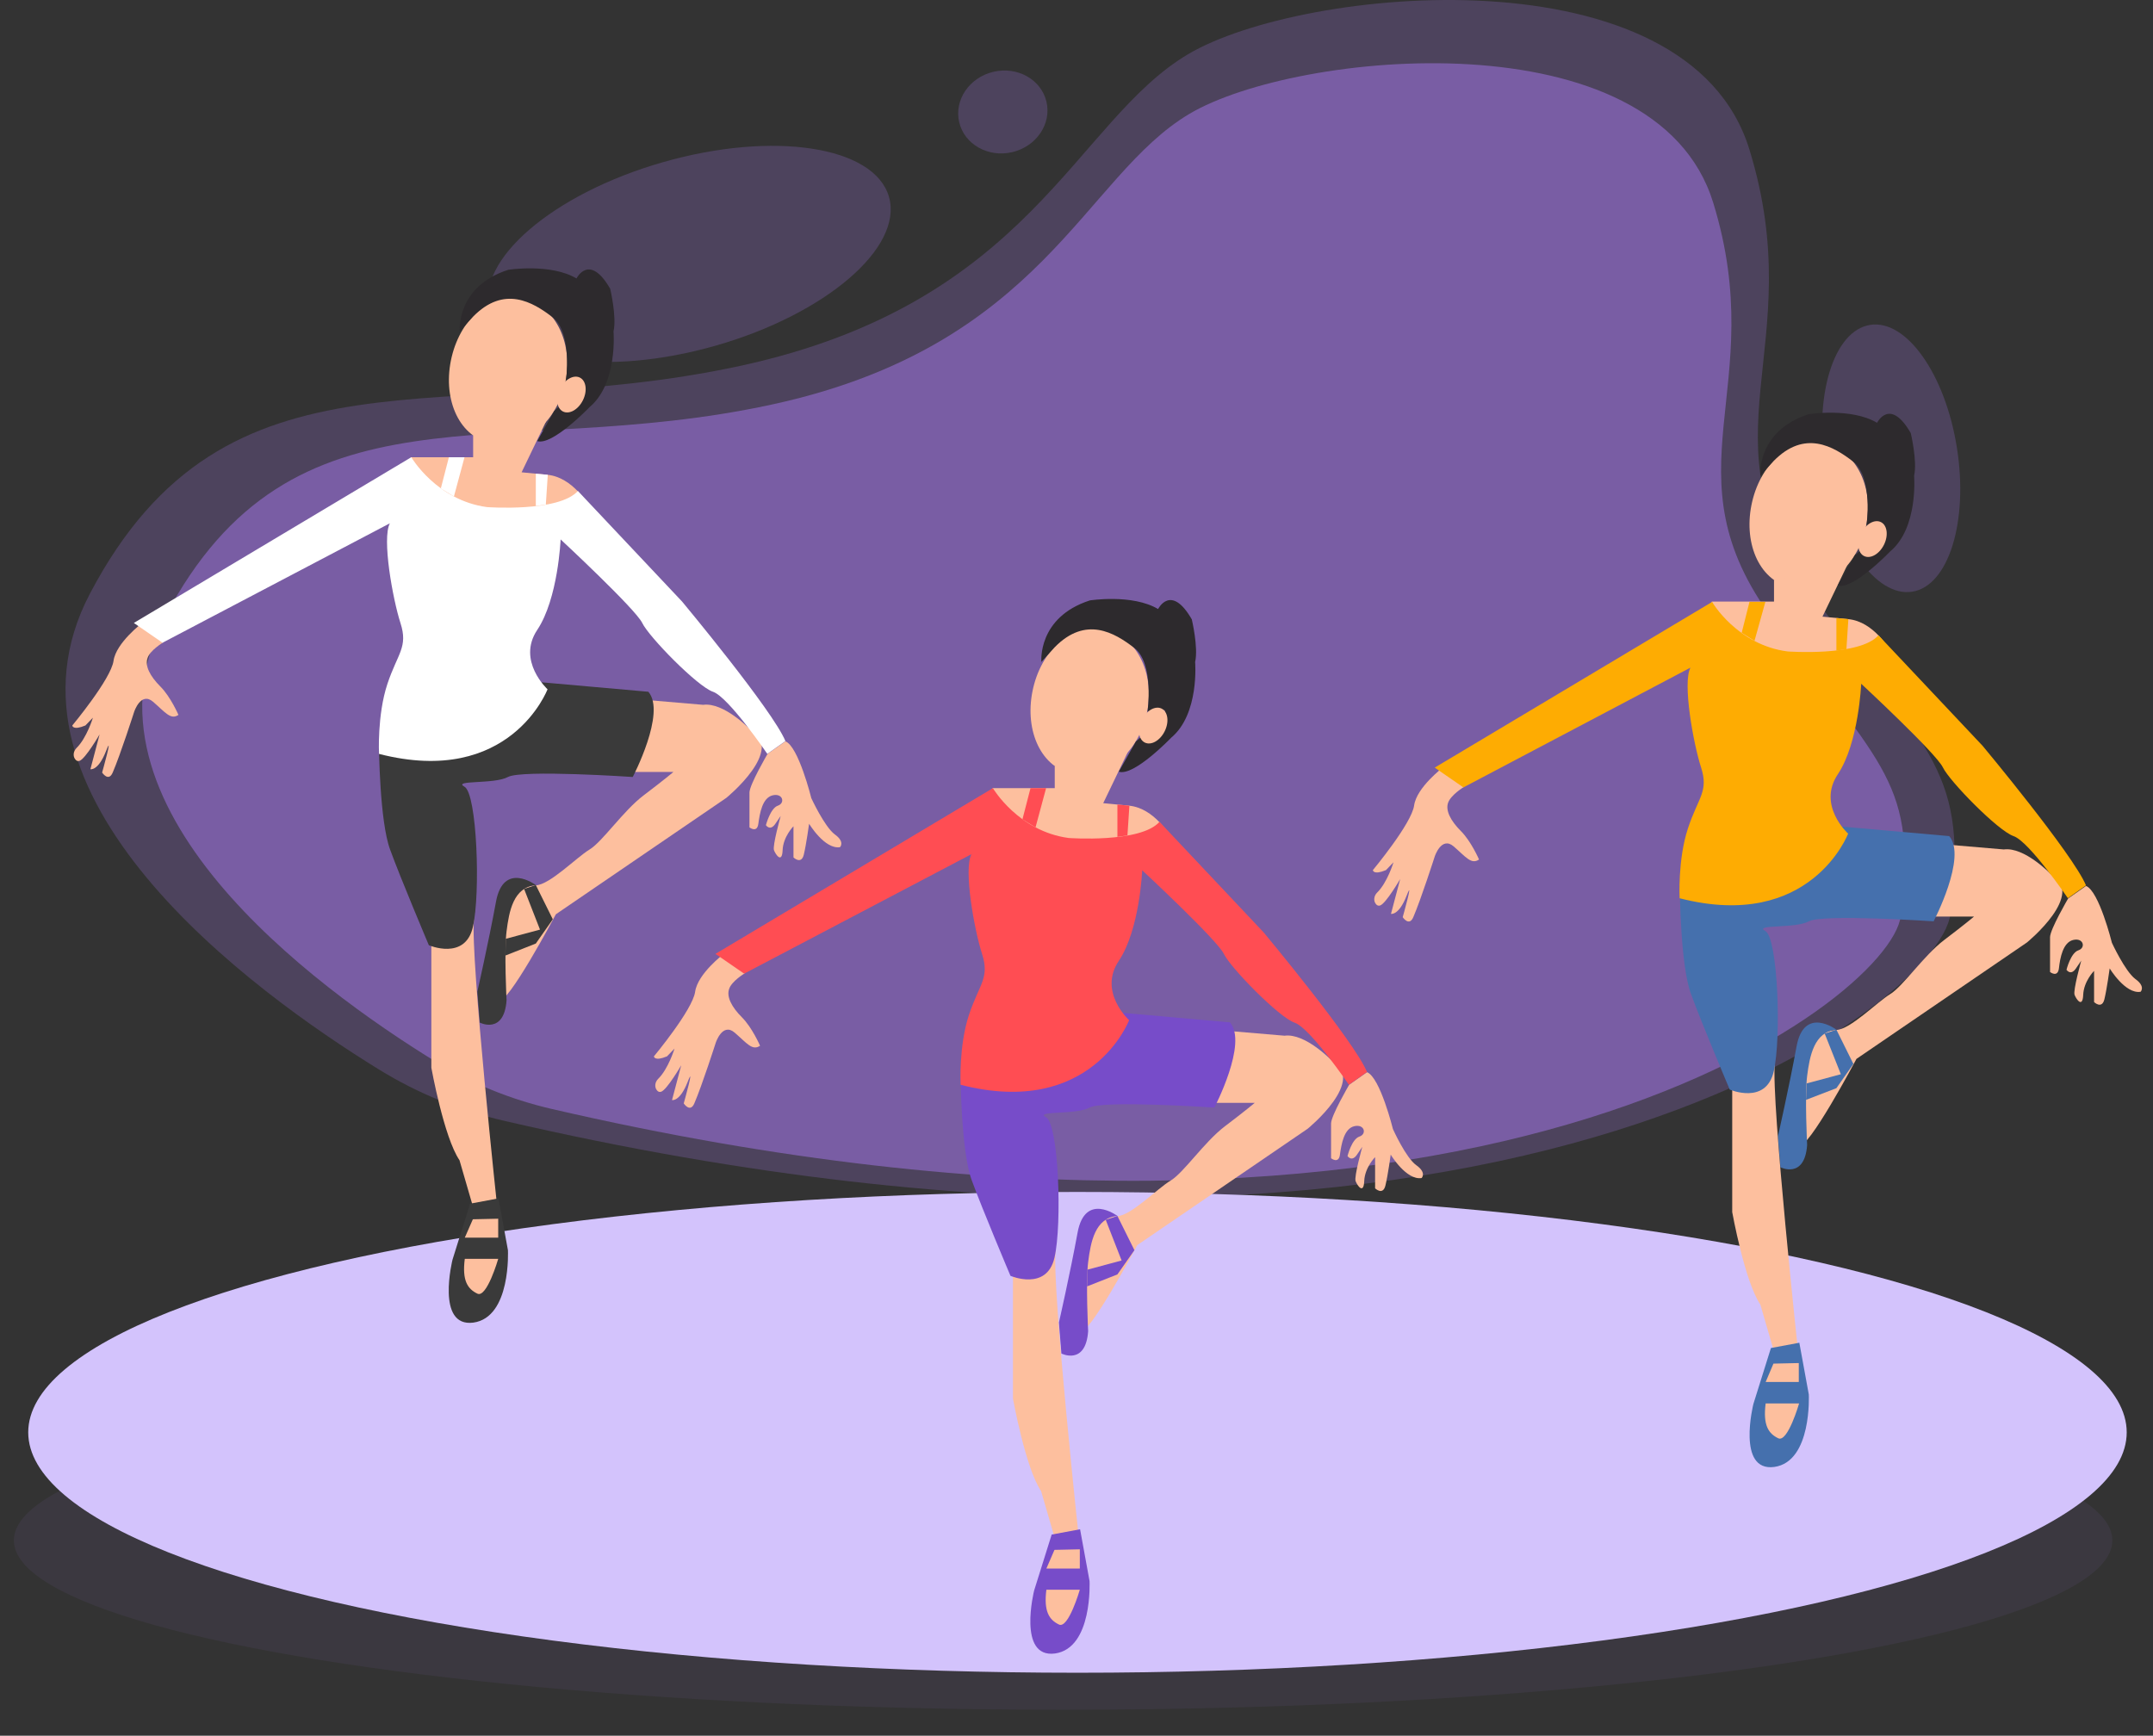
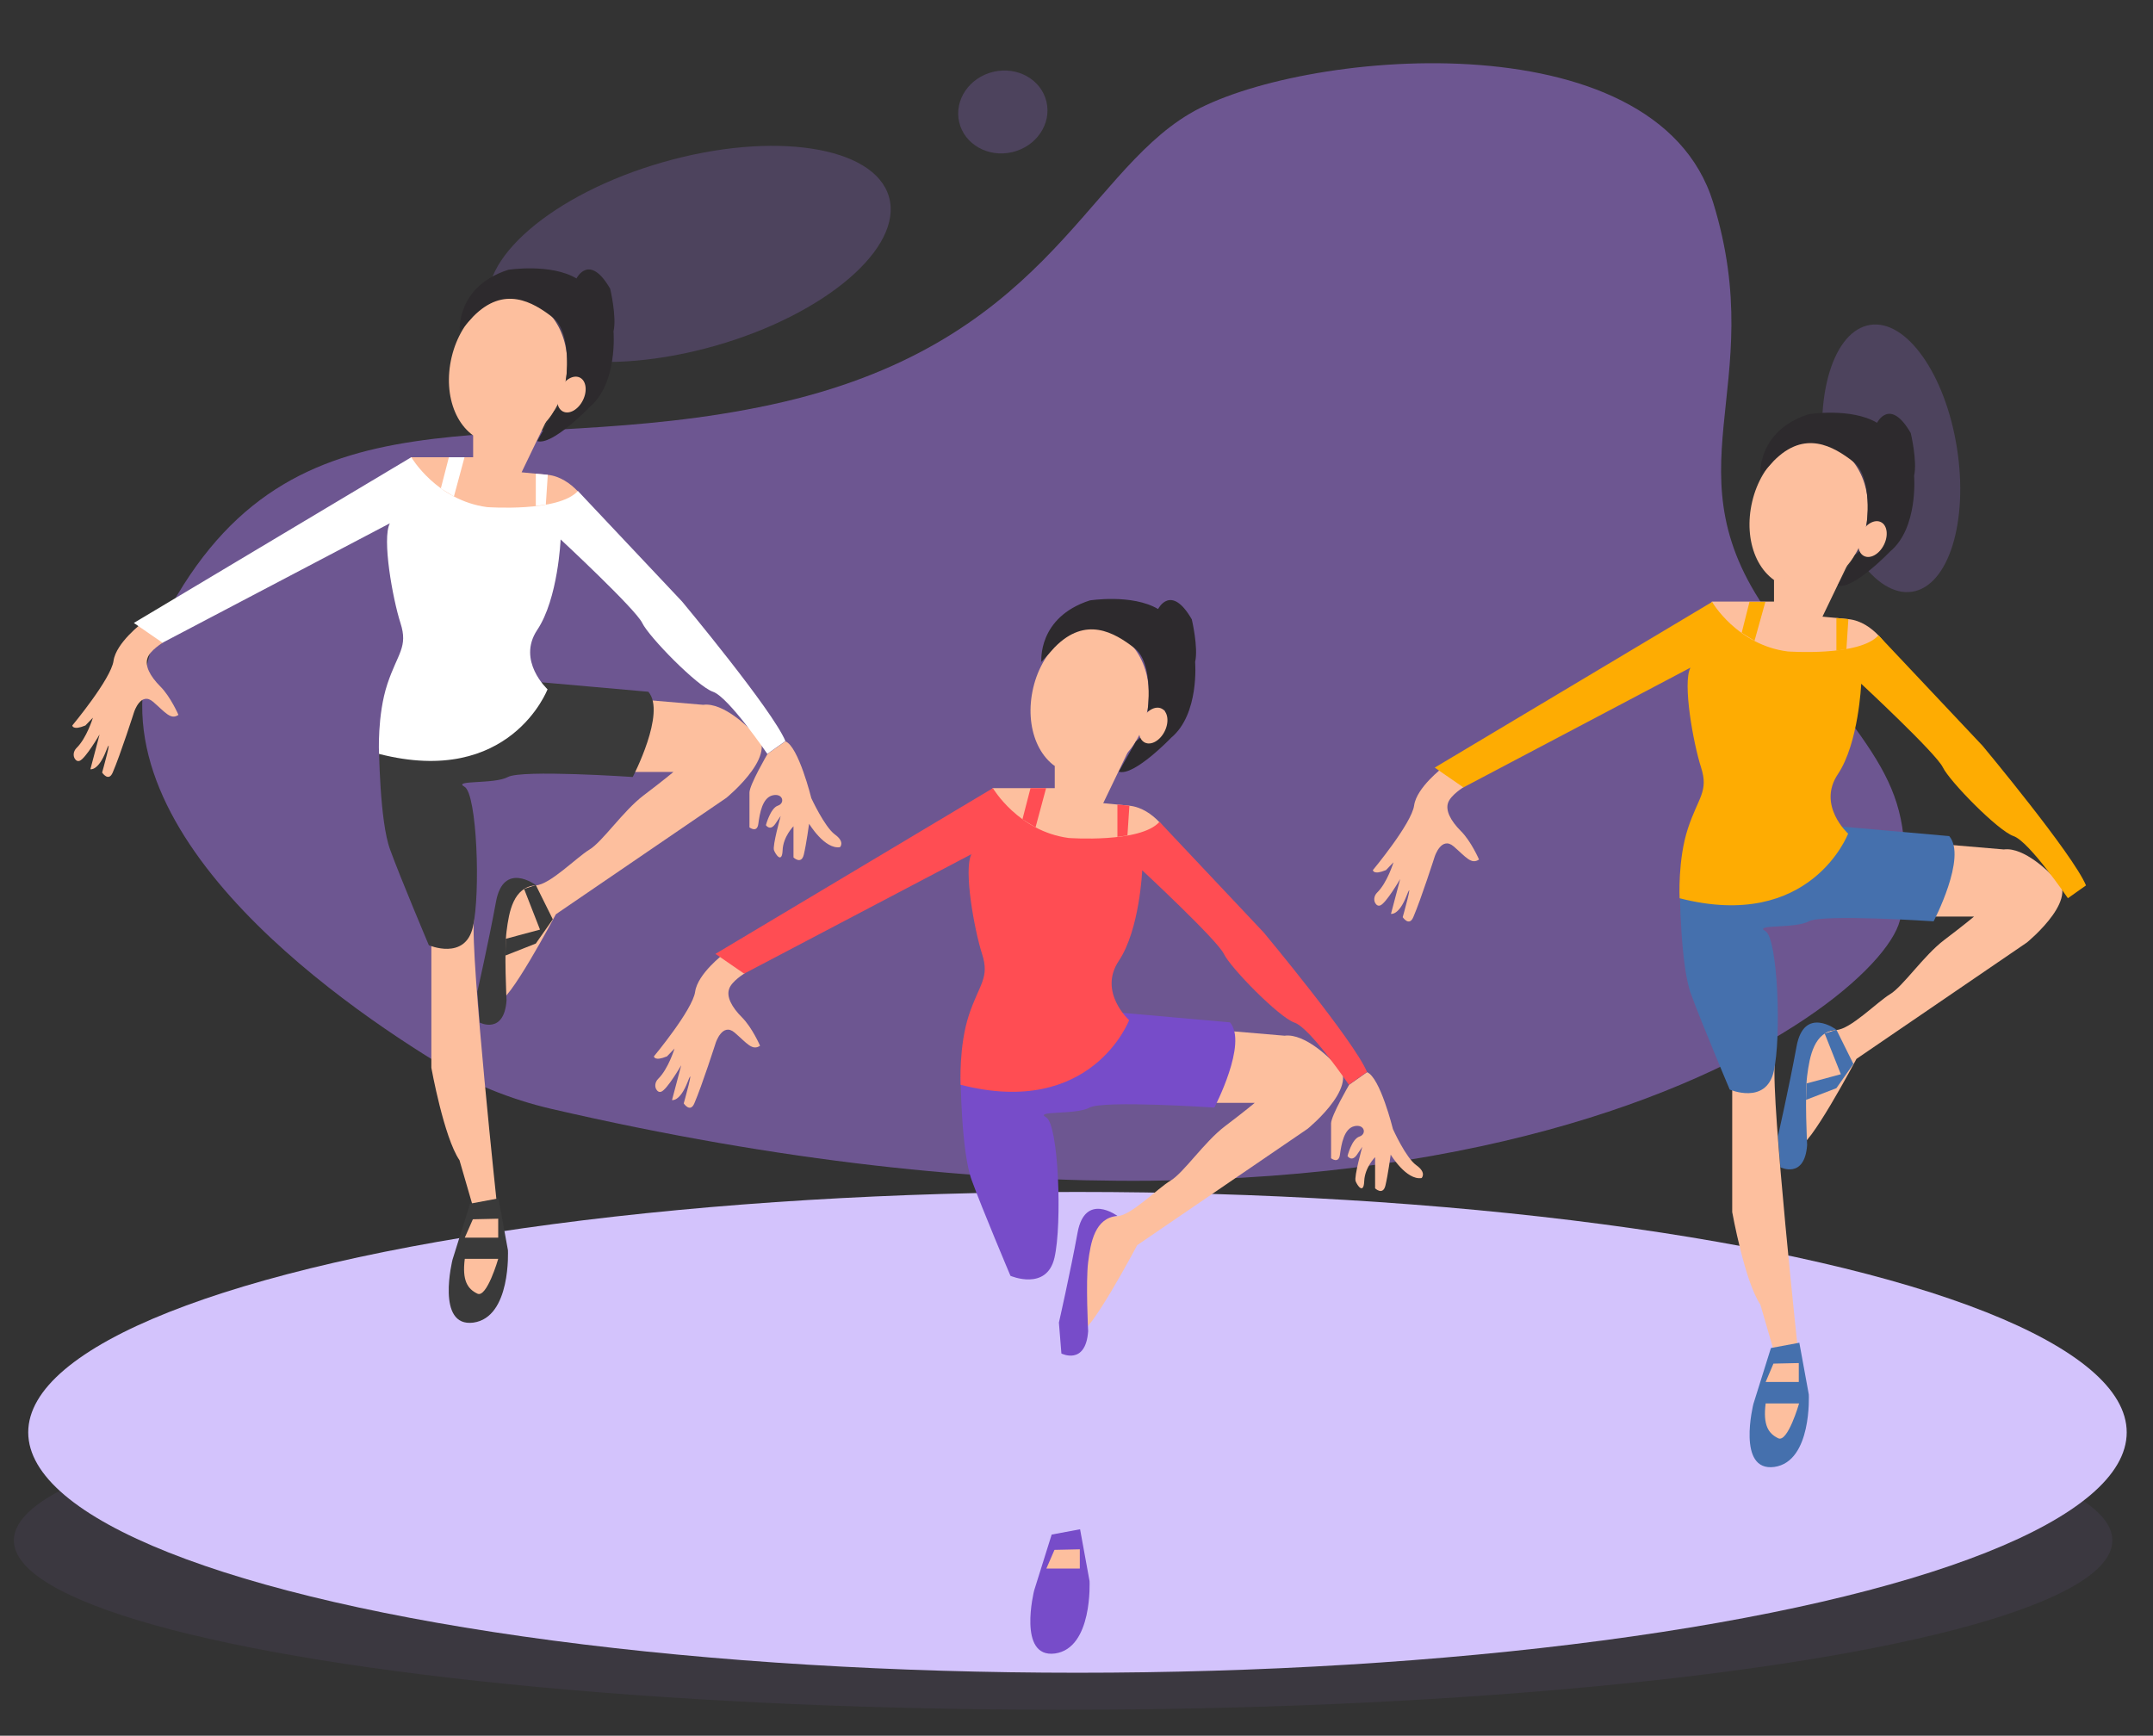
<svg xmlns="http://www.w3.org/2000/svg" version="1.1" id="Layer_1" x="0px" y="0px" viewBox="0 0 1000 806.28" style="enable-background:new 0 0 1000 806.28;" xml:space="preserve">
  <rect x="0" y="0" width="1000" height="806.28" fill="#333333" stroke="none" />
  <style type="text/css">
	.st0{opacity:0.08;fill:#9B72DB;}
	.st1{opacity:0.25;}
	.st2{fill:#9B72DB;}
	.st3{fill:#D3C3FC;}
	.st4{opacity:0.56;}
	.st5{fill:#FDBF9E;}
	.st6{fill:#774CC9;}
	.st7{fill:#FF4D53;}
	.st8{fill:#2D2A2D;}
	.st9{fill:#3A3A3A;}
	.st10{fill:#FFFFFF;}
	.st11{fill:#4570AD;}
	.st12{fill:#FEAC02;}
</style>
  <g>
    <ellipse class="st0" cx="493.78" cy="715.54" rx="487.34" ry="78.67" />
    <g class="st1">
-       <path class="st2" d="M234.19,520.64c-20.54-4.75-40.19-12.76-58.14-23.82C116.69,460.25-7.49,369.56,41.72,275.85    C105.51,154.36,208.3,199.23,343.6,170S498.93,56.53,551.86,25.16s231.92-48.98,260.65,44.18s-24.85,133.98,29.89,207.83    s71.82,81.43,63.47,147.57C900.59,466.63,693.73,626.99,234.19,520.64z" />
      <ellipse transform="matrix(0.988 -0.156 0.156 0.988 -22.453 139.568)" class="st2" cx="878.17" cy="212.87" rx="30.92" ry="62.72" />
      <ellipse transform="matrix(0.962 -0.275 0.275 0.962 -20.106 92.42)" class="st2" cx="320" cy="118.01" rx="96.37" ry="44.31" />
      <ellipse transform="matrix(0.974 -0.228 0.228 0.974 0.397 107.501)" class="st2" cx="465.63" cy="52.03" rx="20.81" ry="19.16" />
    </g>
    <ellipse class="st3" cx="500.45" cy="665.35" rx="487.34" ry="111.67" />
    <g class="st4">
      <path class="st2" d="M256.15,515.1c-19.16-4.44-37.5-11.91-54.24-22.22C146.53,458.76,30.67,374.15,76.58,286.72    c59.52-113.34,155.41-71.48,281.65-98.75S503.14,82.11,552.52,52.84S768.89,7.15,795.7,94.06s-23.18,125,27.89,193.9    c51.07,68.9,67,75.97,59.22,137.68C877.87,464.71,684.88,614.32,256.15,515.1z" />
    </g>
    <g>
      <path class="st5" d="M626.65,503.88c0,0-8.41,14.36-8.41,17.98c0,3.62,0,16.17,0,16.17s3.62,2.85,4.14-1.81    c0.65-4.66,1.81-11.9,6.6-13.07c4.79-1.16,5.95,3.62,2.46,4.79c-3.62,1.16-5.56,9.06-5.56,9.06s1.94,2.98,4.4-0.65    c2.46-3.62,2.46-3.62,2.46-3.62s-3.88,13.84-3.11,15.91s3.75,6.34,4.01,0c0.26-6.34,5.05-11.13,5.05-11.13v14.49    c0,0,3.62,3.49,4.79-1.29s2.46-14.36,2.46-14.36s7.25,12.03,14.36,10.87c0,0,2.46-2.46-2.46-5.95    c-4.92-3.49-10.87-16.82-10.87-16.82s-5.95-24.06-12.03-26.39L626.65,503.88z" />
      <path class="st5" d="M336.2,443.08c0,0-12.16,9.19-13.33,17.6s-19.15,30.02-19.15,30.02s0.13,2.46,6.08,0l3.49-3.62    c0,0-2.85,9.44-7.63,14.1c-1.42,1.42-1.81,3.75-0.52,5.3c0.52,0.65,1.16,0.91,1.94,0.65c2.72-0.91,9.32-12.29,9.32-12.29    L312.13,511c0,0,3.62,0.91,7.25-8.41c3.62-9.32-1.81,9.96-1.81,9.96s2.98,4.53,4.92,0c3.62-8.41,9.96-28.2,9.96-28.2    s3.11-9.57,8.8-4.66s8.15,8.54,11.77,6.08c0,0-3.62-8.41-8.41-13.2c-4.79-4.79-7.25-9.57-5.95-13.2c1.16-3.62,7.25-7.25,7.25-7.25    L336.2,443.08z" />
      <path class="st5" d="M561.7,512.29h21.09c0,0-4.27,3.62-13.84,10.87c-9.57,7.24-19.15,21.61-25.23,25.23    c-6.08,3.62-18.37,16.3-24.84,16.56c-6.47,0.26-12.03,4.79-12.81,12.16c-0.78,7.37-8.41,38.04-4.53,41.27    c3.75,3.23,26.65-39.98,26.65-39.98l79.18-54.08c0,0,27.95-22.77,11-31.83c0,0-12.16-12.68-21.74-11.39l-25.88-2.2L561.7,512.29z" />
      <g>
        <g>
          <path class="st6" d="M519,564.82c0,0-15.01-11.26-18.5,7.76c-3.49,19.02-8.67,41.79-8.67,41.79l1.16,14.36      c0,0,11.26,5.69,12.42-10.35c0,0-1.16-22.9,0-32.09C506.58,577.11,508.53,565.73,519,564.82z" />
-           <polygon class="st6" points="519,564.82 526.9,580.73 519,591.99 504.9,597.55 505.03,589.79 520.95,585.52 513.57,566.63           " />
        </g>
      </g>
-       <path class="st5" d="M470.49,587.98v61.71c0,0,5.82,32.34,13.07,42.95l7.25,24.97h10.61c0,0-12.94-120.06-11.13-136.88    L470.49,587.98z" />
      <path class="st6" d="M488.47,712.83c0,0,0,0-8.15,26c0,0-7.89,31.57,9.7,29.24c17.6-2.46,16.04-33.64,16.04-33.64l-4.4-24.06    L488.47,712.83z" />
-       <path class="st5" d="M486.01,738.44h15.53c0,0-5.3,18.37-9.7,16.17C487.31,752.42,484.72,748.53,486.01,738.44z" />
      <polygon class="st5" points="486.01,728.61 501.54,728.61 501.54,719.68 489.77,719.94   " />
      <path class="st5" d="M532.46,332.33c-4.4,18.5-20.05,30.66-34.93,27.04c-14.88-3.62-21.99-21.48-17.6-39.98    c4.4-18.5,18.89-30.66,33.77-27.04C528.45,295.98,536.86,313.83,532.46,332.33z" />
      <path class="st5" d="M489.9,356.01v10.09h-28.85c0,0-13.84,20.05,34.93,30.27c0,0,41.66,3.11,47.61-7.76    c0,0-7.25-13.2-19.15-14.36c-12.03-1.16-12.03-1.16-12.03-1.16l11.39-23.68L489.9,356.01z" />
      <polygon class="st7" points="478.64,366.1 474.89,380.59 480.97,384.34 485.88,366.1   " />
      <polygon class="st7" points="519,373.73 519,388.74 523.66,388.09 524.57,374.25   " />
      <path class="st6" d="M446.17,500.39c0,0,0.26,34.67,5.18,47.87c4.79,13.2,17.98,44.38,17.98,44.38s16.82,7.25,20.44-8.41    c3.62-15.65,1.94-61.97-3.88-65.21c-5.82-3.23,13.84-1.03,20.18-4.53c6.34-3.49,57.96,0,57.96,0s15.65-29.89,7.25-39.59    l-49.68-4.4C521.72,470.76,501.15,516.17,446.17,500.39z" />
      <path class="st8" d="M483.69,307.49c0,0-1.94-20.7,22.51-28.59c0,0,19.67-3.11,31.7,4.01c0,0,5.95-12.03,15.65,4.79    c0,0,3.11,13.07,1.55,19.79c0,0,2.07,24.19-11.13,35.19c0,0-17.34,18.11-24.32,15.78l7.89-13.97c0,0,14.36-12.68,13.58-14.23    c-0.78-1.68-8.15,0.39-8.15,0.39s3.23-22.38-6.08-29.63c-9.32-7.25-22.64-15.01-37-0.39L483.69,307.49z" />
      <path class="st7" d="M496.36,389.26c0,0,33.38,2.46,42.18-7.5l48.39,51.36c0,0,42.05,50.46,48,64.82l-8.41,5.95    c0,0-17.98-26.39-25.23-28.85s-29.76-25.49-32.86-31.96c-3.11-6.47-37.91-38.81-37.91-38.81s-1.16,27.56-10.87,42.05    c-9.7,14.49,4.79,27.56,4.79,27.56s-17.34,45.67-78.27,30.02c0,0-0.91-17.98,3.88-32.47c4.79-14.36,9.7-17.08,6.08-28.33    c-3.62-11.26-8.67-39.33-4.92-46.32l-105.57,55.5l-13.33-9.19l128.86-76.98C461.17,366.1,472.95,386.15,496.36,389.26z" />
      <ellipse transform="matrix(0.444 -0.896 0.896 0.444 -3.949 667.309)" class="st5" cx="535.52" cy="336.84" rx="8.8" ry="5.95" />
    </g>
    <g>
      <path class="st5" d="M356.51,350.18c0,0-8.41,14.36-8.41,17.98c0,3.62,0,16.17,0,16.17s3.62,2.85,4.14-1.81    c0.65-4.66,1.81-11.9,6.6-13.07c4.79-1.16,5.95,3.62,2.46,4.79c-3.49,1.16-5.56,9.06-5.56,9.06s1.94,2.98,4.4-0.65    c2.46-3.62,2.46-3.62,2.46-3.62s-3.88,13.84-3.11,15.91c0.78,2.07,3.75,6.34,4.01,0c0.26-6.34,5.05-11.13,5.05-11.13v14.49    c0,0,3.62,3.49,4.79-1.29c1.16-4.79,2.46-14.36,2.46-14.36s7.25,12.03,14.36,10.87c0,0,2.46-2.46-2.46-5.95    c-4.79-3.62-10.87-16.82-10.87-16.82s-5.95-24.06-12.03-26.39L356.51,350.18z" />
      <path class="st5" d="M66.06,289.38c0,0-12.16,9.19-13.33,17.6c-1.16,8.41-19.15,30.02-19.15,30.02s0.13,2.46,6.08,0l3.49-3.62    c0,0-2.85,9.44-7.63,14.1c-1.42,1.42-1.81,3.75-0.52,5.3c0.52,0.65,1.16,0.91,1.94,0.65c2.72-0.91,9.32-12.29,9.32-12.29    l-4.27,16.17c0,0,3.62,0.91,7.25-8.41s-1.81,9.96-1.81,9.96s2.98,4.53,4.92,0c3.62-8.41,9.96-28.2,9.96-28.2s3.11-9.57,8.8-4.66    s8.15,8.54,11.77,6.08c0,0-3.62-8.41-8.41-13.2c-4.79-4.79-7.25-9.57-5.95-13.2c1.16-3.62,7.25-7.25,7.25-7.25L66.06,289.38z" />
      <path class="st5" d="M291.69,358.59h21.09c0,0-4.27,3.62-13.84,10.87c-9.57,7.25-19.15,21.61-25.23,25.23    c-5.95,3.62-18.37,16.3-24.84,16.56s-12.03,4.79-12.81,12.16c-0.78,7.37-8.41,38.04-4.53,41.27c3.75,3.23,26.65-39.98,26.65-39.98    l79.18-54.08c0,0,27.95-22.77,11-31.83c0,0-12.16-12.68-21.74-11.39l-25.88-2.2L291.69,358.59z" />
      <g>
        <path class="st9" d="M248.87,411.12c0,0-15.01-11.26-18.5,7.76c-3.49,19.02-8.67,41.79-8.67,41.79l1.16,14.36     c0,0,11.26,5.69,12.42-10.35c0,0-1.16-22.9,0-32.09C236.45,423.41,238.39,412.16,248.87,411.12z" />
        <polygon class="st9" points="248.87,411.12 256.76,427.03 248.87,438.29 234.77,443.85 234.89,436.09 250.81,431.82      243.43,412.93    " />
      </g>
      <path class="st5" d="M200.35,434.28v61.71c0,0,5.82,32.34,13.07,42.95l7.25,24.97h10.61c0,0-12.94-120.06-11.13-136.88    L200.35,434.28z" />
      <path class="st9" d="M218.33,559.13c0,0,0,0-8.15,26c0,0-7.89,31.57,9.7,29.24c17.6-2.46,16.04-33.64,16.04-33.64l-4.4-24.06    L218.33,559.13z" />
      <path class="st5" d="M215.88,584.74h15.53c0,0-5.3,18.37-9.7,16.17C217.17,598.72,214.58,594.83,215.88,584.74z" />
      <polygon class="st5" points="215.88,574.91 231.4,574.91 231.4,566.11 219.63,566.37   " />
      <path class="st5" d="M262.32,178.76c-4.4,18.5-20.05,30.66-34.93,27.04c-14.88-3.62-21.99-21.48-17.6-39.98    c4.4-18.5,18.89-30.66,33.77-27.04C258.31,142.28,266.72,160.26,262.32,178.76z" />
      <path class="st5" d="M219.76,202.31v10.09h-28.85c0,0-13.84,20.05,34.93,30.27c0,0,41.66,3.11,47.61-7.76    c0,0-7.25-13.2-19.15-14.36c-11.9-1.16-12.03-1.16-12.03-1.16l11.39-23.68L219.76,202.31z" />
      <polygon class="st10" points="208.5,212.4 204.75,226.89 210.83,230.64 215.75,212.4   " />
      <polygon class="st10" points="248.87,220.03 248.87,235.04 253.52,234.39 254.43,220.55   " />
      <path class="st9" d="M176.03,346.82c0,0,0.26,34.67,5.18,47.87c4.79,13.2,17.98,44.38,17.98,44.38s16.82,7.25,20.44-8.41    c3.62-15.65,1.94-61.97-3.88-65.21c-5.82-3.23,13.84-1.04,20.18-4.53c6.47-3.49,57.96,0,57.96,0s15.65-29.89,7.25-39.59    l-49.68-4.4C251.58,317.06,231.01,362.48,176.03,346.82z" />
      <path class="st8" d="M213.55,153.92c0,0-1.94-20.7,22.51-28.59c0,0,19.67-3.11,31.7,4.01c0,0,5.95-12.03,15.65,4.79    c0,0,3.11,13.07,1.55,19.79c0,0,2.07,24.19-11.13,35.19c0,0-17.34,18.11-24.32,15.78l7.89-13.97c0,0,14.36-12.68,13.58-14.23    c-0.78-1.55-8.15,0.39-8.15,0.39s3.23-22.38-6.08-29.63c-9.32-7.25-22.64-15.01-37-0.39L213.55,153.92z" />
      <path class="st10" d="M226.23,235.56c0,0,33.38,2.46,42.18-7.5l48.39,51.36c0,0,42.05,50.46,48,64.82l-8.41,5.95    c0,0-17.98-26.39-25.23-28.85c-7.25-2.46-29.76-25.49-32.86-31.96c-3.11-6.47-37.91-38.81-37.91-38.81s-1.16,27.56-10.87,42.05    c-9.57,14.36,4.79,27.56,4.79,27.56s-17.34,45.67-78.27,30.02c0,0-0.91-17.98,3.88-32.47c4.79-14.36,9.7-17.08,6.08-28.33    c-3.62-11.26-8.67-39.33-4.92-46.32L75.5,298.56l-13.33-9.19l128.86-76.98C191.04,212.4,202.81,232.45,226.23,235.56z" />
      <ellipse transform="matrix(0.444 -0.896 0.896 0.444 -16.524 339.711)" class="st5" cx="265.36" cy="183.17" rx="8.8" ry="5.95" />
    </g>
    <g>
-       <path class="st5" d="M960.59,417.36c0,0-8.41,14.36-8.41,17.98c0,3.62,0,16.17,0,16.17s3.62,2.85,4.14-1.81    c0.52-4.66,1.81-11.9,6.6-13.07c4.79-1.16,5.95,3.62,2.46,4.79c-3.62,1.16-5.56,9.06-5.56,9.06s1.94,2.98,4.4-0.65    s2.46-3.62,2.46-3.62s-3.88,13.84-3.11,15.91c0.78,2.07,3.75,6.34,4.01,0c0.26-6.34,5.05-11.13,5.05-11.13v14.49    c0,0,3.62,3.49,4.79-1.29c1.16-4.79,2.46-14.36,2.46-14.36s7.24,12.03,14.36,10.87c0,0,2.46-2.46-2.46-5.95    c-4.79-3.62-10.87-16.82-10.87-16.82s-5.95-24.06-12.03-26.39L960.59,417.36z" />
      <path class="st5" d="M670.14,356.56c0,0-12.16,9.19-13.33,17.6c-1.16,8.41-19.15,30.02-19.15,30.02s0.13,2.46,6.08,0l3.49-3.62    c0,0-2.85,9.44-7.63,14.1c-1.42,1.42-1.81,3.75-0.52,5.3c0.52,0.65,1.16,0.91,1.94,0.65c2.72-0.91,9.32-12.29,9.32-12.29    l-4.27,16.17c0,0,3.62,0.91,7.25-8.41c3.62-9.32-1.81,9.96-1.81,9.96s2.98,4.53,4.92,0c3.62-8.41,9.96-28.2,9.96-28.2    s3.11-9.57,8.8-4.66c5.69,4.92,8.15,8.54,11.77,6.08c0,0-3.62-8.41-8.41-13.2s-7.25-9.57-5.95-13.2s7.25-7.25,7.25-7.25    L670.14,356.56z" />
      <path class="st5" d="M895.77,425.77h21.09c0,0-4.27,3.62-13.84,10.87c-9.57,7.25-19.15,21.61-25.23,25.23    c-5.95,3.62-18.37,16.3-24.84,16.56c-6.47,0.26-12.03,4.79-12.81,12.16c-0.78,7.37-8.41,38.04-4.53,41.27    c3.75,3.23,26.65-39.98,26.65-39.98l79.18-54.08c0,0,27.95-22.77,11-31.83c0,0-12.16-12.68-21.74-11.39l-25.88-2.2L895.77,425.77z    " />
      <g>
        <g>
          <path class="st11" d="M852.95,478.3c0,0-15.01-11.26-18.5,7.76c-3.49,19.02-8.67,41.79-8.67,41.79l1.16,14.36      c0,0,11.26,5.69,12.42-10.35c0,0-1.16-22.9,0-32.09C840.53,490.59,842.6,479.21,852.95,478.3z" />
          <polygon class="st11" points="852.95,478.3 860.84,494.21 852.95,505.47 838.84,510.9 839.1,503.27 855.02,499 847.51,480.11           " />
        </g>
      </g>
      <path class="st5" d="M804.56,501.33v61.71c0,0,5.82,32.34,13.07,42.95l7.25,24.97h10.61c0,0-12.94-120.06-11.13-136.88    L804.56,501.33z" />
      <path class="st11" d="M822.54,626.18c0,0,0,0-8.15,26c0,0-7.89,31.57,9.7,29.24c17.6-2.46,16.04-33.64,16.04-33.64l-4.4-24.06    L822.54,626.18z" />
      <path class="st5" d="M820.09,651.92h15.53c0,0-5.3,18.37-9.7,16.17C821.38,665.9,818.79,662.02,820.09,651.92z" />
      <polygon class="st5" points="820.09,641.96 835.48,641.96 835.48,633.16 823.71,633.42   " />
      <path class="st5" d="M866.4,245.81c-4.4,18.5-20.05,30.66-34.93,27.04c-14.88-3.62-21.99-21.48-17.6-39.98    c4.4-18.5,18.89-30.66,33.77-27.04C862.52,209.46,870.93,227.31,866.4,245.81z" />
      <path class="st5" d="M823.97,269.36v10.09h-28.85c0,0-13.84,20.05,34.93,30.27c0,0,41.66,3.11,47.61-7.76    c0,0-7.25-13.2-19.15-14.36c-12.03-1.16-12.03-1.16-12.03-1.16l11.39-23.68L823.97,269.36z" />
      <polygon class="st12" points="812.58,279.58 808.96,293.94 814.91,297.69 819.96,279.58   " />
      <polygon class="st12" points="852.95,287.08 852.95,302.22 857.6,301.57 858.51,287.6   " />
      <path class="st11" d="M780.24,413.87c0,0,0.26,34.67,5.18,47.87c4.79,13.2,17.98,44.38,17.98,44.38s16.82,7.25,20.44-8.41    c3.62-15.65,1.94-61.97-3.88-65.21c-5.82-3.23,13.84-1.03,20.18-4.53c6.34-3.49,57.96,0,57.96,0s15.65-29.89,7.25-39.59    l-49.68-4.4C855.79,384.11,835.09,429.66,780.24,413.87z" />
      <path class="st8" d="M817.63,220.97c0,0-1.94-20.7,22.51-28.59c0,0,19.67-3.11,31.7,4.01c0,0,5.95-12.03,15.65,4.79    c0,0,3.11,13.07,1.55,19.79c0,0,2.07,24.19-11.13,35.19c0,0-17.34,18.11-24.32,15.78l7.89-13.97c0,0,14.36-12.68,13.58-14.23    c-0.78-1.68-8.15,0.39-8.15,0.39s3.23-22.38-6.08-29.63c-9.32-7.25-22.64-15.01-37-0.39L817.63,220.97z" />
      <path class="st12" d="M830.31,302.61c0,0,33.38,2.46,42.18-7.5l48.39,51.36c0,0,42.05,50.46,48,64.82l-8.41,5.95    c0,0-17.98-26.39-25.23-28.85c-7.25-2.46-29.76-25.49-32.86-31.96s-37.91-38.81-37.91-38.81s-1.16,27.56-10.87,42.05    c-9.7,14.49,4.79,27.56,4.79,27.56s-17.34,45.67-78.27,30.02c0,0-0.91-17.98,3.88-32.47s9.7-17.08,6.08-28.33    c-3.62-11.26-8.67-39.33-4.92-46.32l-105.44,55.63l-13.33-9.19l128.86-76.98C795.12,279.58,806.89,299.63,830.31,302.61z" />
      <ellipse transform="matrix(0.444 -0.896 0.896 0.444 259.505 918.392)" class="st5" cx="869.49" cy="250.17" rx="8.8" ry="5.95" />
    </g>
  </g>
</svg>